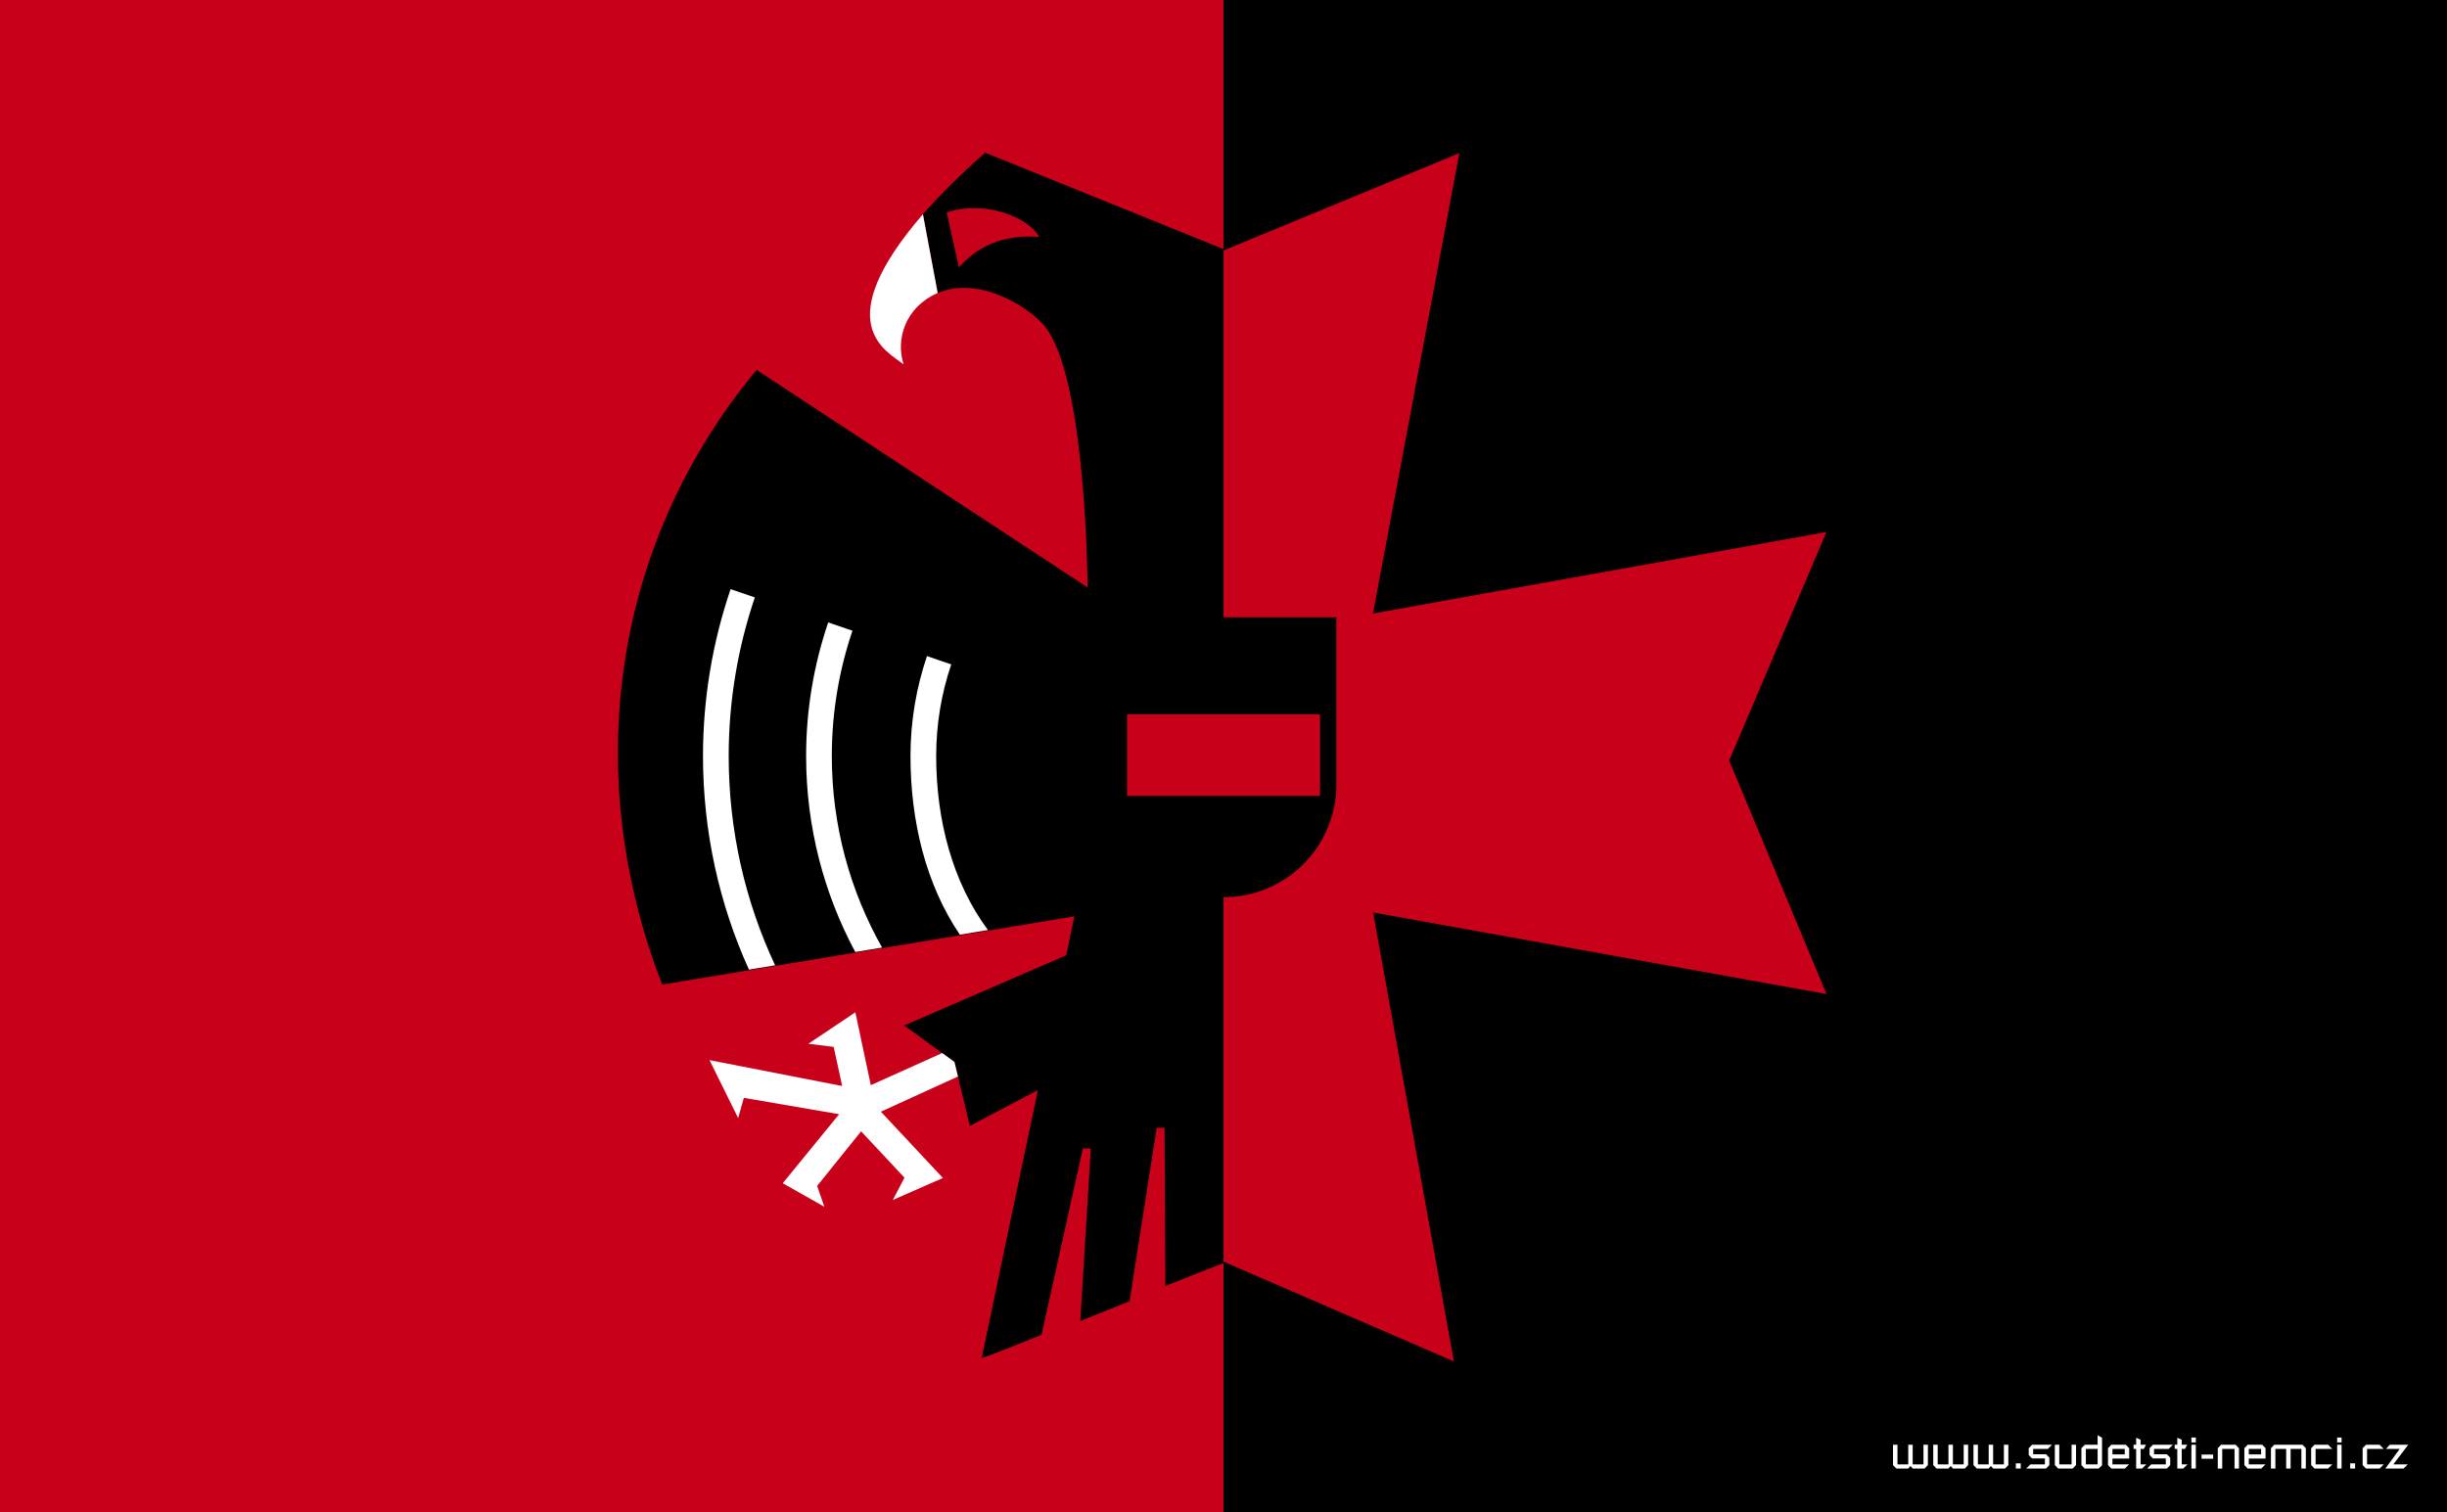
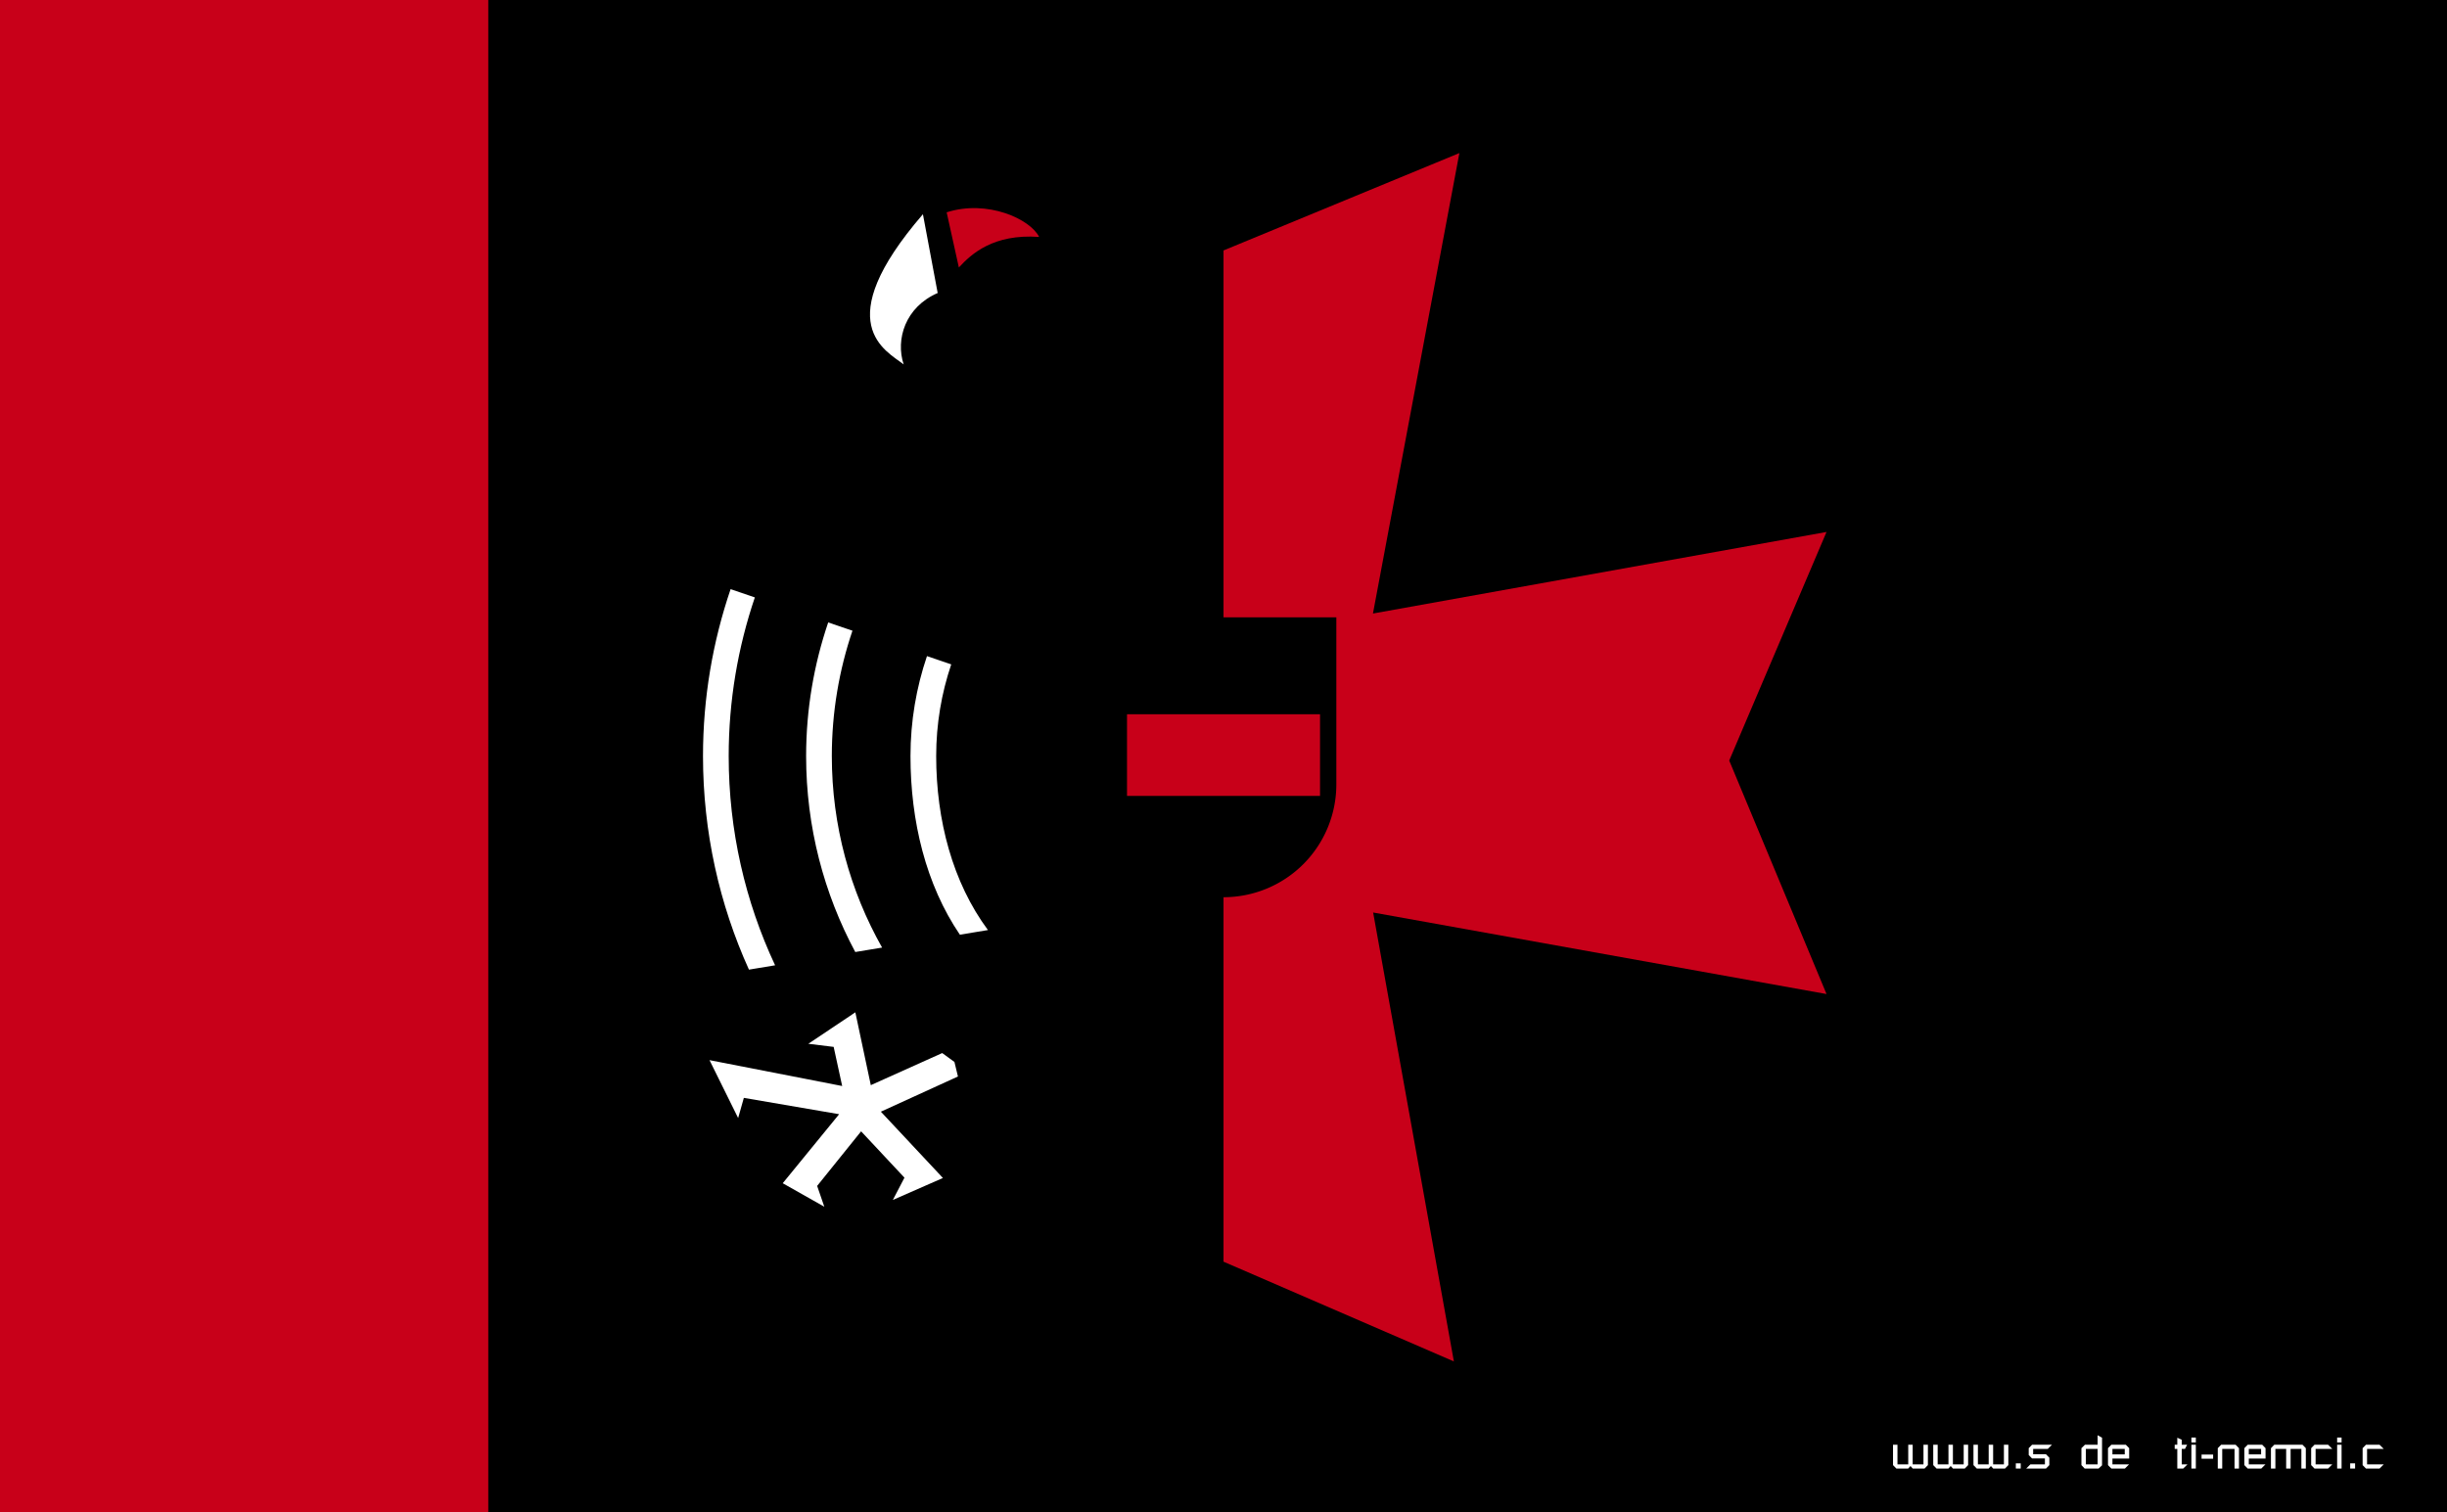
<svg xmlns="http://www.w3.org/2000/svg" version="1.1" id="svg11021" viewBox="0 0 1000 618.047" height="618.047" width="1000">
  <rect x="0" y="0" width="1000" height="618.047" fill="#333333" stroke="none" />
  <defs id="defs11023" />
  <g transform="translate(0,562.726)" id="layer1">
    <rect transform="matrix(0,1,-1,0,0,0)" style="color:#000000;clip-rule:nonzero;display:inline;overflow:visible;visibility:visible;opacity:1;isolation:auto;mix-blend-mode:normal;color-interpolation:sRGB;color-interpolation-filters:linearRGB;solid-color:#000000;solid-opacity:1;fill:#c80019;fill-opacity:1;fill-rule:nonzero;stroke:none;stroke-width:0.8;stroke-linecap:butt;stroke-linejoin:miter;stroke-miterlimit:4;stroke-dasharray:none;stroke-dashoffset:0;stroke-opacity:1;color-rendering:auto;image-rendering:auto;shape-rendering:auto;text-rendering:auto;enable-background:accumulate" id="rect11579-1" width="618.047" height="1000" x="-562.726" y="-1000" />
    <rect y="-562.726" x="199.544" height="618.047" width="800.456" id="rect4194" style="color:#000000;clip-rule:nonzero;display:inline;overflow:visible;visibility:visible;opacity:1;isolation:auto;mix-blend-mode:normal;color-interpolation:sRGB;color-interpolation-filters:linearRGB;solid-color:#000000;solid-opacity:1;fill:#000000;fill-opacity:1;fill-rule:nonzero;stroke:none;stroke-width:1;stroke-linecap:butt;stroke-linejoin:miter;stroke-miterlimit:4;stroke-dasharray:none;stroke-dashoffset:0;stroke-opacity:1;color-rendering:auto;image-rendering:auto;shape-rendering:auto;text-rendering:auto;enable-background:accumulate" />
-     <path id="rect4425" d="m 170.252,-562.726 0,618.047 329.748,0 0,-101.818 -23.755,9.352 -0.324,-64.651 -3.253,0.064 -11.055,70.864 -20.14,8.081 4.314,-70.451 -3.253,-0.146 -16.9,76.246 c 0,0 -23.942,9.681 -24.454,9.447 l 22.98,-109.505 -27.815,14.657 -6.303,-26.137 -20.508,-14.898 66.182,-28.691 3.348,-15.934 -168.425,27.897 c -33.011,-84.644 -21.321,-179.16 38.571,-251.215 l 135.28,88.933 c 0,0 -0.504,-91.667 -19.288,-108.635 -4.129,-4.725 -24.187,-19.249 -42.007,-11.745 l -6.03,-32.206 c 12.05,-13.677 25.464,-25.122 25.464,-25.122 l 97.37,39.39 0,-101.824 z" style="color:#000000;clip-rule:nonzero;display:inline;overflow:visible;visibility:visible;opacity:1;isolation:auto;mix-blend-mode:normal;color-interpolation:sRGB;color-interpolation-filters:linearRGB;solid-color:#000000;solid-opacity:1;fill:#c80019;fill-opacity:1;fill-rule:nonzero;stroke:none;stroke-width:0.2;stroke-linecap:butt;stroke-linejoin:miter;stroke-miterlimit:4;stroke-dasharray:none;stroke-dashoffset:0;stroke-opacity:1;color-rendering:auto;image-rendering:auto;shape-rendering:auto;text-rendering:auto;enable-background:accumulate" />
    <path id="polygon4433" d="m 390.044,-128.676 -5,-3.632 -29.178,13.119 -6.319,-29.772 -19.204,12.859 10.347,1.273 3.48,15.988 -54.217,-10.576 11.7,23.667 2.331,-8.247 38.943,6.678 -23.053,28.211 16.996,9.612 -2.932,-8.514 17.967,-22.308 17.712,18.943 -4.746,9.106 20.462,-8.98 -25.355,-27.1 31.498,-14.384 z" style="display:inline;fill:#ffffff" />
    <path id="polyline4435" d="m 596.392,-500.159 -96.385,39.797 0,149.95 46.106,0 0,68.298 a 46.105,46.105 0 0 1 -46.106,46.106 l 0,148.965 94.143,40.775 -32.999,-183.489 185.281,33.323 -39.765,-95.439 0,-0.007 39.765,-93.419 -185.357,33.336 35.318,-188.197 z" style="display:inline;fill:#c80019;fill-opacity:1" />
    <path style="display:inline;fill:#c80019" id="path4437" d="m 391.854,-453.407 c 5.105,-5.538 14.096,-13.808 32.796,-12.485 -3.558,-7.25 -21.115,-15.4 -37.784,-10.053 l 4.988,22.539 z" />
    <path style="display:inline;fill:#ffffff;stroke:none" d="m 298.568,-321.922 c -7.279,21.419 -11.28,44.348 -11.28,68.218 0,31.117 6.725,60.665 18.778,87.296 l 3.392,-0.562 7.297,-1.21 c -12.167,-25.959 -18.967,-54.94 -18.967,-85.524 0,-22.695 3.788,-44.489 10.689,-64.842 l -9.91,-3.376 z m 39.886,13.602 c -5.824,17.15 -9.024,35.507 -9.024,54.616 0,28.964 7.283,56.226 20.087,80.097 l 5.55,-0.919 5.411,-0.894 c -13.056,-23.123 -20.546,-49.81 -20.546,-78.284 0,-17.934 2.987,-35.152 8.433,-51.236 l -9.91,-3.38 z m 40.366,13.766 c -4.351,12.83 -6.739,26.561 -6.739,40.85 0,26.58 6.284,52.552 20.189,73.017 l 11.469,-1.899 c -14.454,-19.507 -21.157,-44.936 -21.157,-71.118 0,-13.114 2.18,-25.708 6.153,-37.47 l -9.914,-3.38 z" id="path4441" />
-     <path style="display:inline;fill:#ffffff" id="path4443" d="m 383.196,-442.965 c -13.27,5.766 -17.278,18.992 -13.899,29.19 -7.115,-5.588 -30.933,-16.446 7.869,-61.396 z" />
+     <path style="display:inline;fill:#ffffff" id="path4443" d="m 383.196,-442.965 c -13.27,5.766 -17.278,18.992 -13.899,29.19 -7.115,-5.588 -30.933,-16.446 7.869,-61.396 " />
    <rect style="display:inline;fill:#c80019;fill-opacity:1;stroke:none" id="rect4445" width="78.878" height="33.376" x="460.572" y="-270.792" ry="0" />
    <g id="text12025" style="font-style:normal;font-variant:normal;font-weight:normal;font-stretch:normal;font-size:11.344px;line-height:100%;font-family:'TeX Gyre Pagella';-inkscape-font-specification:'TeX Gyre Pagella, Normal';text-align:end;letter-spacing:0px;word-spacing:0px;writing-mode:lr-tb;text-anchor:end;fill:#ffffff;fill-opacity:1;stroke:none;stroke-width:1px;stroke-linecap:butt;stroke-linejoin:miter;stroke-opacity:1">
      <path id="path4145" style="font-style:normal;font-variant:normal;font-weight:normal;font-stretch:normal;font-size:18.907px;font-family:'Russell Square Std';-inkscape-font-specification:'Russell Square Std';text-align:end;letter-spacing:0.006px;text-anchor:end;fill:#ffffff" d="m 781.645,27.788 -1.815,0 0,8.016 -4.405,0 0,-8.016 -1.815,0 0,8.319 1.361,1.399 4.84,0 0.926,-1.021 0.926,1.021 4.84,0 1.361,-1.399 0,-8.319 -1.815,0 0,8.016 -4.405,0 0,-8.016 z" />
      <path id="path4147" style="font-style:normal;font-variant:normal;font-weight:normal;font-stretch:normal;font-size:18.907px;font-family:'Russell Square Std';-inkscape-font-specification:'Russell Square Std';text-align:end;letter-spacing:0.006px;text-anchor:end;fill:#ffffff" d="m 798.083,27.788 -1.815,0 0,8.016 -4.405,0 0,-8.016 -1.815,0 0,8.319 1.361,1.399 4.84,0 0.926,-1.021 0.926,1.021 4.84,0 1.361,-1.399 0,-8.319 -1.815,0 0,8.016 -4.405,0 0,-8.016 z" />
      <path id="path4149" style="font-style:normal;font-variant:normal;font-weight:normal;font-stretch:normal;font-size:18.907px;font-family:'Russell Square Std';-inkscape-font-specification:'Russell Square Std';text-align:end;letter-spacing:0.006px;text-anchor:end;fill:#ffffff" d="m 814.521,27.788 -1.815,0 0,8.016 -4.405,0 0,-8.016 -1.815,0 0,8.319 1.361,1.399 4.84,0 0.926,-1.021 0.926,1.021 4.84,0 1.361,-1.399 0,-8.319 -1.815,0 0,8.016 -4.405,0 0,-8.016 z" />
      <path id="path4151" style="font-style:normal;font-variant:normal;font-weight:normal;font-stretch:normal;font-size:18.907px;font-family:'Russell Square Std';-inkscape-font-specification:'Russell Square Std';text-align:end;letter-spacing:0.006px;text-anchor:end;fill:#ffffff" d="m 823.794,37.506 2.004,0 0,-2.118 -2.004,0 0,2.118 z" />
      <path id="path4153" style="font-style:normal;font-variant:normal;font-weight:normal;font-stretch:normal;font-size:18.907px;font-family:'Russell Square Std';-inkscape-font-specification:'Russell Square Std';text-align:end;letter-spacing:0.006px;text-anchor:end;fill:#ffffff" d="m 835.682,35.804 -5.937,0 -1.702,1.702 8.092,0 1.361,-1.399 0,-3.025 -1.361,-1.399 -5.256,0 0,-2.193 5.975,0 1.702,-1.702 -8.13,0 -1.361,1.399 0,2.798 1.361,1.399 5.256,0 0,2.42 z" />
-       <path id="path4155" style="font-style:normal;font-variant:normal;font-weight:normal;font-stretch:normal;font-size:18.907px;font-family:'Russell Square Std';-inkscape-font-specification:'Russell Square Std';text-align:end;letter-spacing:0.006px;text-anchor:end;fill:#ffffff" d="m 848.397,27.788 -1.815,0 0,8.016 -5.029,0 0,-8.016 -1.815,0 0,8.319 1.361,1.399 5.937,0 1.361,-1.399 0,-8.319 z" />
      <path id="path4157" style="font-style:normal;font-variant:normal;font-weight:normal;font-stretch:normal;font-size:18.907px;font-family:'Russell Square Std';-inkscape-font-specification:'Russell Square Std';text-align:end;letter-spacing:0.006px;text-anchor:end;fill:#ffffff" d="m 859.032,24.914 -1.815,-1.021 0,3.895 -5.18,0 -1.437,1.399 0,6.92 1.323,1.399 5.71,0 1.399,-1.323 0,-11.268 z m -1.815,10.89 -4.802,0 0,-6.315 4.802,0 0,6.315 z" />
      <path id="path4159" style="font-style:normal;font-variant:normal;font-weight:normal;font-stretch:normal;font-size:18.907px;font-family:'Russell Square Std';-inkscape-font-specification:'Russell Square Std';text-align:end;letter-spacing:0.006px;text-anchor:end;fill:#ffffff" d="m 863.277,29.489 5.029,0 0,2.231 -5.029,0 0,-2.231 z m -1.815,6.617 1.361,1.399 5.559,0 1.702,-1.702 -6.806,0 0,-2.382 6.844,0 0,-4.235 -1.361,-1.399 -5.937,0 -1.361,1.399 0,6.92 z" />
-       <path id="path4161" style="font-style:normal;font-variant:normal;font-weight:normal;font-stretch:normal;font-size:18.907px;font-family:'Russell Square Std';-inkscape-font-specification:'Russell Square Std';text-align:end;letter-spacing:0.006px;text-anchor:end;fill:#ffffff" d="m 872.967,37.506 2.42,0 1.739,-1.702 -2.344,0 0,-6.315 1.323,0 0.87,-1.702 -2.193,0 0,-2.042 -1.815,-0.832 0,2.874 -1.059,0 0,1.702 1.059,0 0,8.016 z" />
-       <path id="path4163" style="font-style:normal;font-variant:normal;font-weight:normal;font-stretch:normal;font-size:18.907px;font-family:'Russell Square Std';-inkscape-font-specification:'Russell Square Std';text-align:end;letter-spacing:0.006px;text-anchor:end;fill:#ffffff" d="m 885.082,35.804 -5.937,0 -1.702,1.702 8.092,0 1.361,-1.399 0,-3.025 -1.361,-1.399 -5.256,0 0,-2.193 5.975,0 1.702,-1.702 -8.13,0 -1.361,1.399 0,2.798 1.361,1.399 5.256,0 0,2.42 z" />
      <path id="path4165" style="font-style:normal;font-variant:normal;font-weight:normal;font-stretch:normal;font-size:18.907px;font-family:'Russell Square Std';-inkscape-font-specification:'Russell Square Std';text-align:end;letter-spacing:0.006px;text-anchor:end;fill:#ffffff" d="m 889.78,37.506 2.42,0 1.739,-1.702 -2.344,0 0,-6.315 1.323,0 0.87,-1.702 -2.193,0 0,-2.042 -1.815,-0.832 0,2.874 -1.059,0 0,1.702 1.059,0 0,8.016 z" />
      <path id="path4167" style="font-style:normal;font-variant:normal;font-weight:normal;font-stretch:normal;font-size:18.907px;font-family:'Russell Square Std';-inkscape-font-specification:'Russell Square Std';text-align:end;letter-spacing:0.006px;text-anchor:end;fill:#ffffff" d="m 895.542,37.506 1.815,0 0,-9.718 -1.815,0 0,9.718 z m 0,-10.663 1.815,0 0,-2.004 -1.815,0 0,2.004 z" />
      <path id="path4169" style="font-style:normal;font-variant:normal;font-weight:normal;font-stretch:normal;font-size:18.907px;font-family:'Russell Square Std';-inkscape-font-specification:'Russell Square Std';text-align:end;letter-spacing:0.006px;text-anchor:end;fill:#ffffff" d="m 899.703,33.498 4.727,0 0,-1.702 -4.727,0 0,1.702 z" />
      <path id="path4171" style="font-style:normal;font-variant:normal;font-weight:normal;font-stretch:normal;font-size:18.907px;font-family:'Russell Square Std';-inkscape-font-specification:'Russell Square Std';text-align:end;letter-spacing:0.006px;text-anchor:end;fill:#ffffff" d="m 906.326,37.506 1.815,0 0,-8.016 5.029,0 0,8.016 1.815,0 0,-8.319 -1.361,-1.399 -5.937,0 -1.361,1.399 0,8.319 z" />
      <path id="path4173" style="font-style:normal;font-variant:normal;font-weight:normal;font-stretch:normal;font-size:18.907px;font-family:'Russell Square Std';-inkscape-font-specification:'Russell Square Std';text-align:end;letter-spacing:0.006px;text-anchor:end;fill:#ffffff" d="m 919.003,29.489 5.029,0 0,2.231 -5.029,0 0,-2.231 z m -1.815,6.617 1.361,1.399 5.559,0 1.702,-1.702 -6.806,0 0,-2.382 6.844,0 0,-4.235 -1.361,-1.399 -5.937,0 -1.361,1.399 0,6.92 z" />
      <path id="path4175" style="font-style:normal;font-variant:normal;font-weight:normal;font-stretch:normal;font-size:18.907px;font-family:'Russell Square Std';-inkscape-font-specification:'Russell Square Std';text-align:end;letter-spacing:0.006px;text-anchor:end;fill:#ffffff" d="m 934.271,37.506 1.815,0 0,-8.016 4.405,0 0,8.016 1.815,0 0,-8.319 -1.361,-1.399 -11.533,0 -1.361,1.399 0,8.319 1.815,0 0,-8.016 4.405,0 0,8.016 z" />
      <path id="path4177" style="font-style:normal;font-variant:normal;font-weight:normal;font-stretch:normal;font-size:18.907px;font-family:'Russell Square Std';-inkscape-font-specification:'Russell Square Std';text-align:end;letter-spacing:0.006px;text-anchor:end;fill:#ffffff" d="m 944.488,36.107 1.361,1.399 5.559,0 1.721,-1.702 -6.825,0 0,-6.315 6.825,0 -1.721,-1.702 -5.559,0 -1.361,1.399 0,6.92 z" />
      <path id="path4179" style="font-style:normal;font-variant:normal;font-weight:normal;font-stretch:normal;font-size:18.907px;font-family:'Russell Square Std';-inkscape-font-specification:'Russell Square Std';text-align:end;letter-spacing:0.006px;text-anchor:end;fill:#ffffff" d="m 955.103,37.506 1.815,0 0,-9.718 -1.815,0 0,9.718 z m 0,-10.663 1.815,0 0,-2.004 -1.815,0 0,2.004 z" />
      <path id="path4181" style="font-style:normal;font-variant:normal;font-weight:normal;font-stretch:normal;font-size:18.907px;font-family:'Russell Square Std';-inkscape-font-specification:'Russell Square Std';text-align:end;letter-spacing:0.006px;text-anchor:end;fill:#ffffff" d="m 960.436,37.506 2.004,0 0,-2.118 -2.004,0 0,2.118 z" />
      <path id="path4183" style="font-style:normal;font-variant:normal;font-weight:normal;font-stretch:normal;font-size:18.907px;font-family:'Russell Square Std';-inkscape-font-specification:'Russell Square Std';text-align:end;letter-spacing:0.006px;text-anchor:end;fill:#ffffff" d="m 965.517,36.107 1.361,1.399 5.559,0 1.721,-1.702 -6.825,0 0,-6.315 6.825,0 -1.721,-1.702 -5.559,0 -1.361,1.399 0,6.92 z" />
-       <path id="path4185" style="font-style:normal;font-variant:normal;font-weight:normal;font-stretch:normal;font-size:18.907px;font-family:'Russell Square Std';-inkscape-font-specification:'Russell Square Std';text-align:end;letter-spacing:0.006px;text-anchor:end;fill:#ffffff" d="m 976.623,27.788 -1.588,1.702 5.634,0 -5.861,8.016 7.449,0 1.702,-1.702 -5.899,0 6.107,-8.016 -7.544,0 z" />
    </g>
  </g>
</svg>